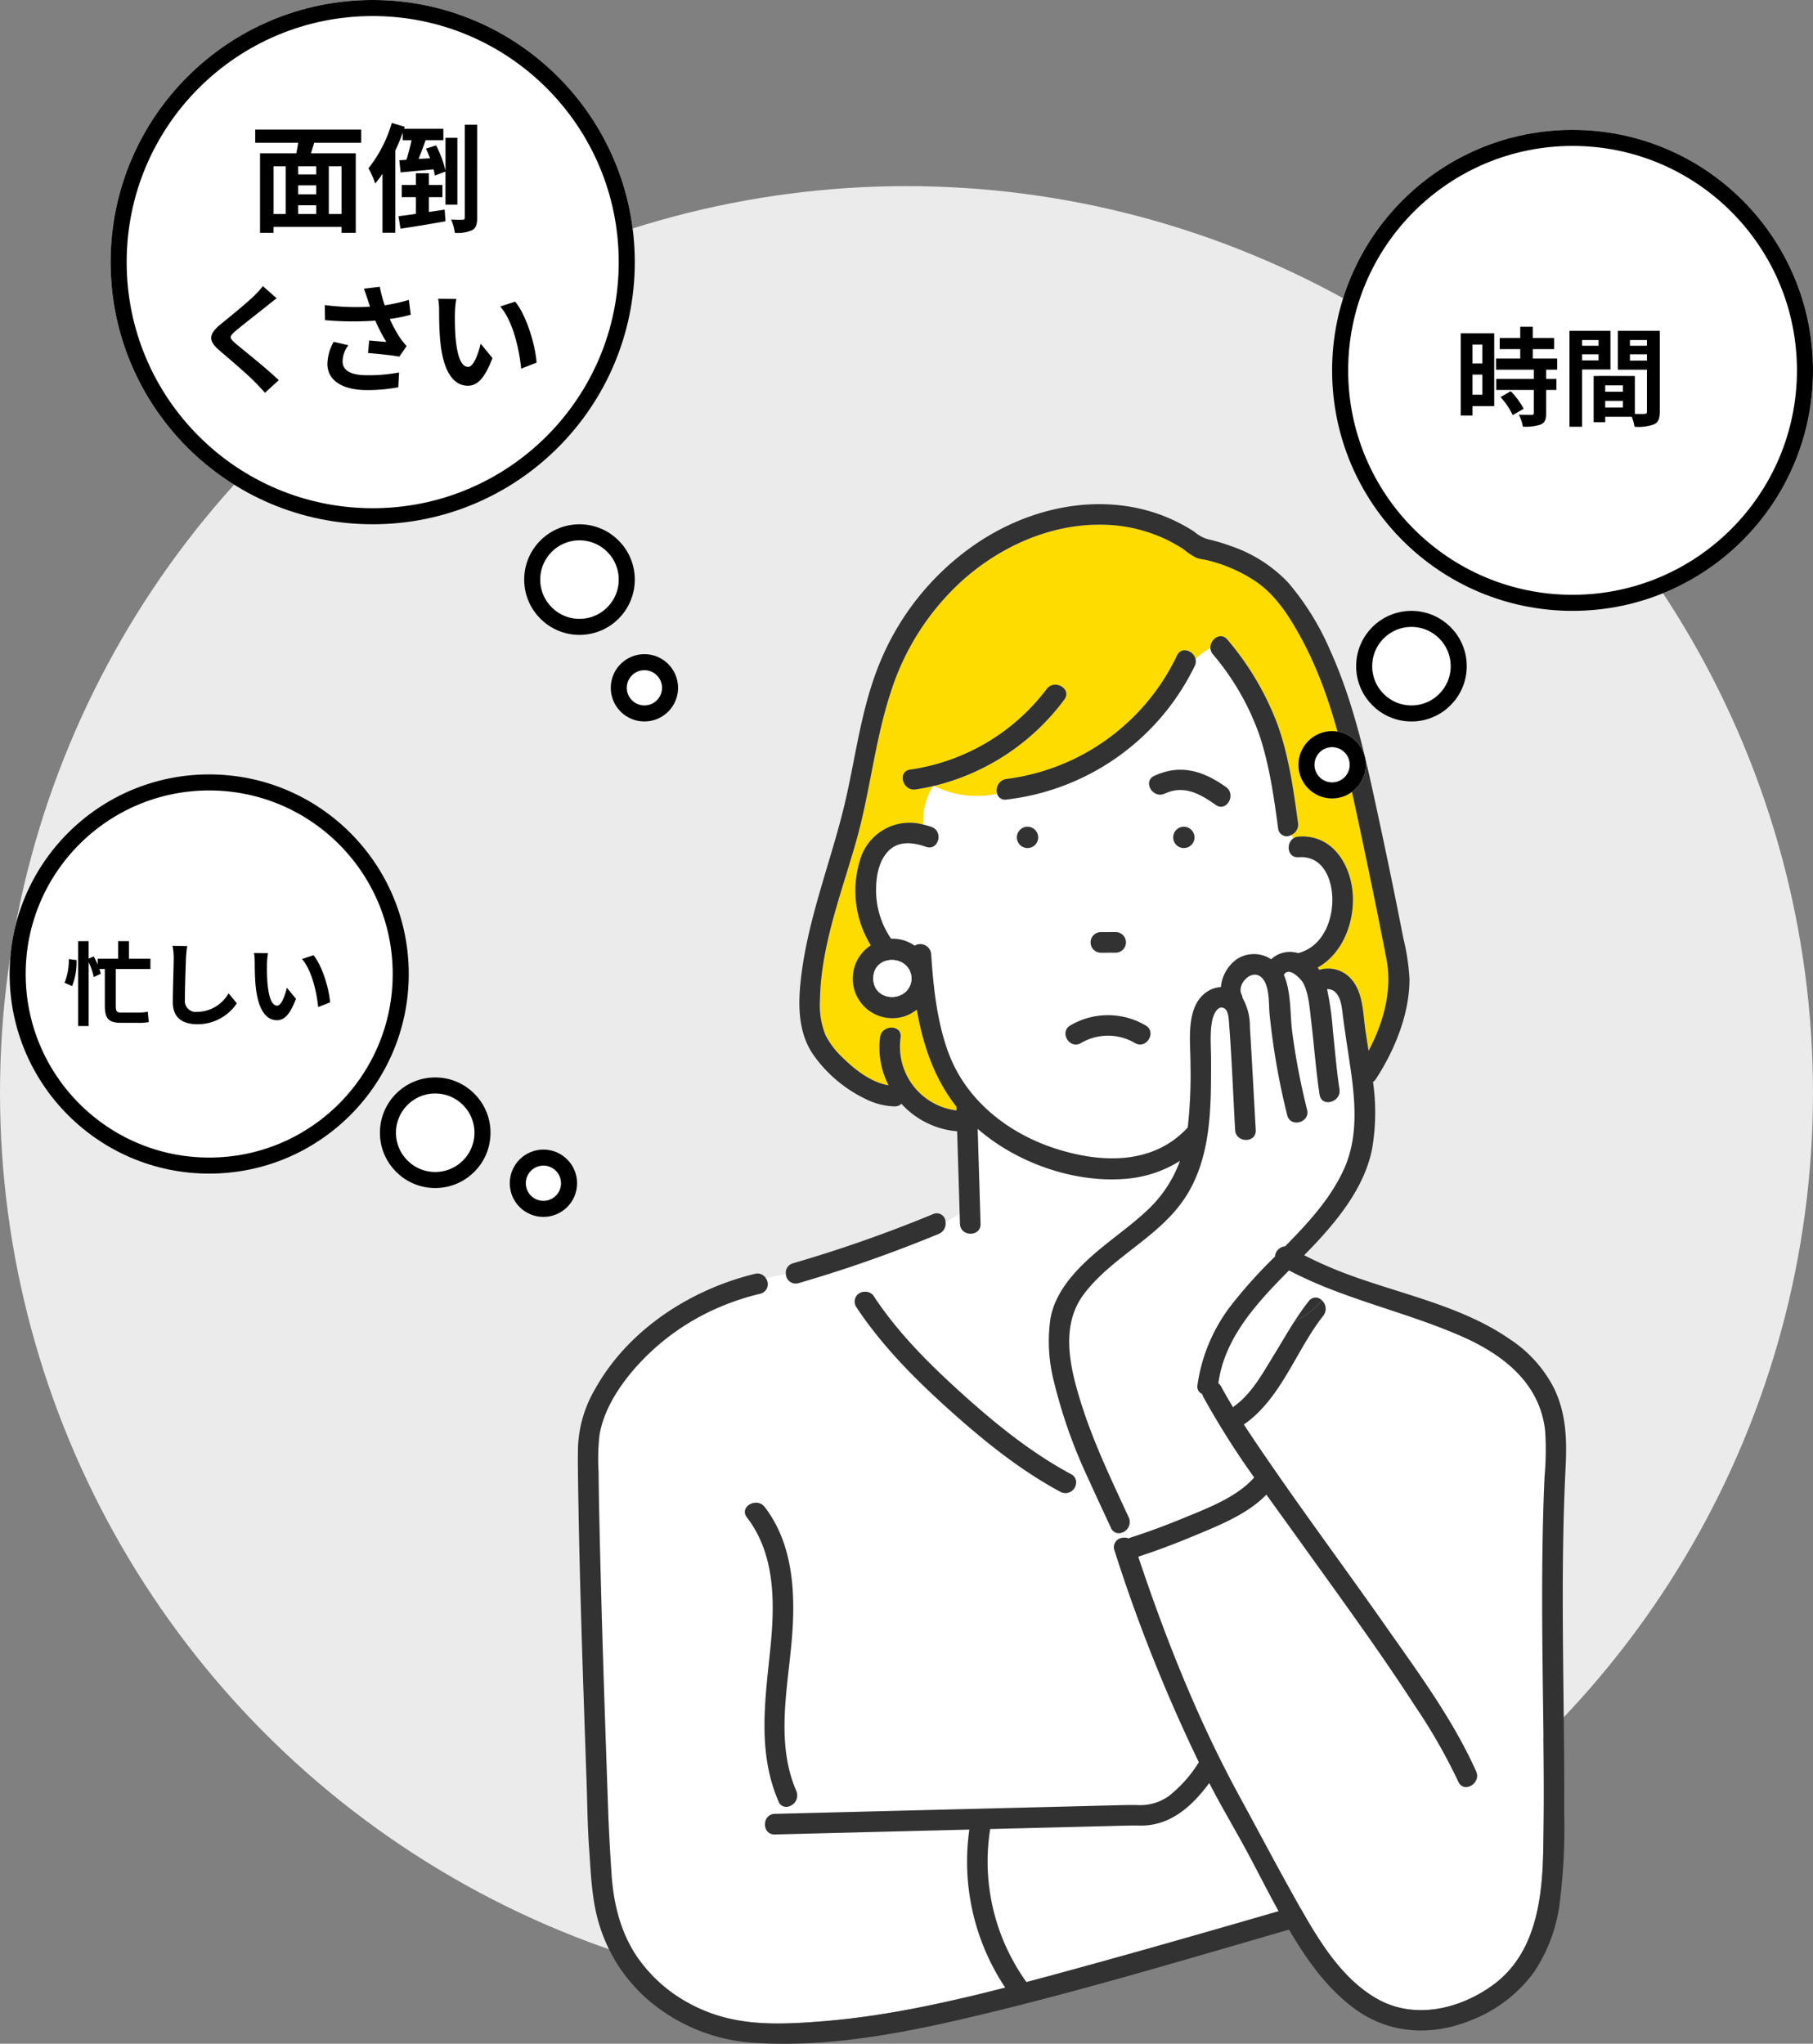
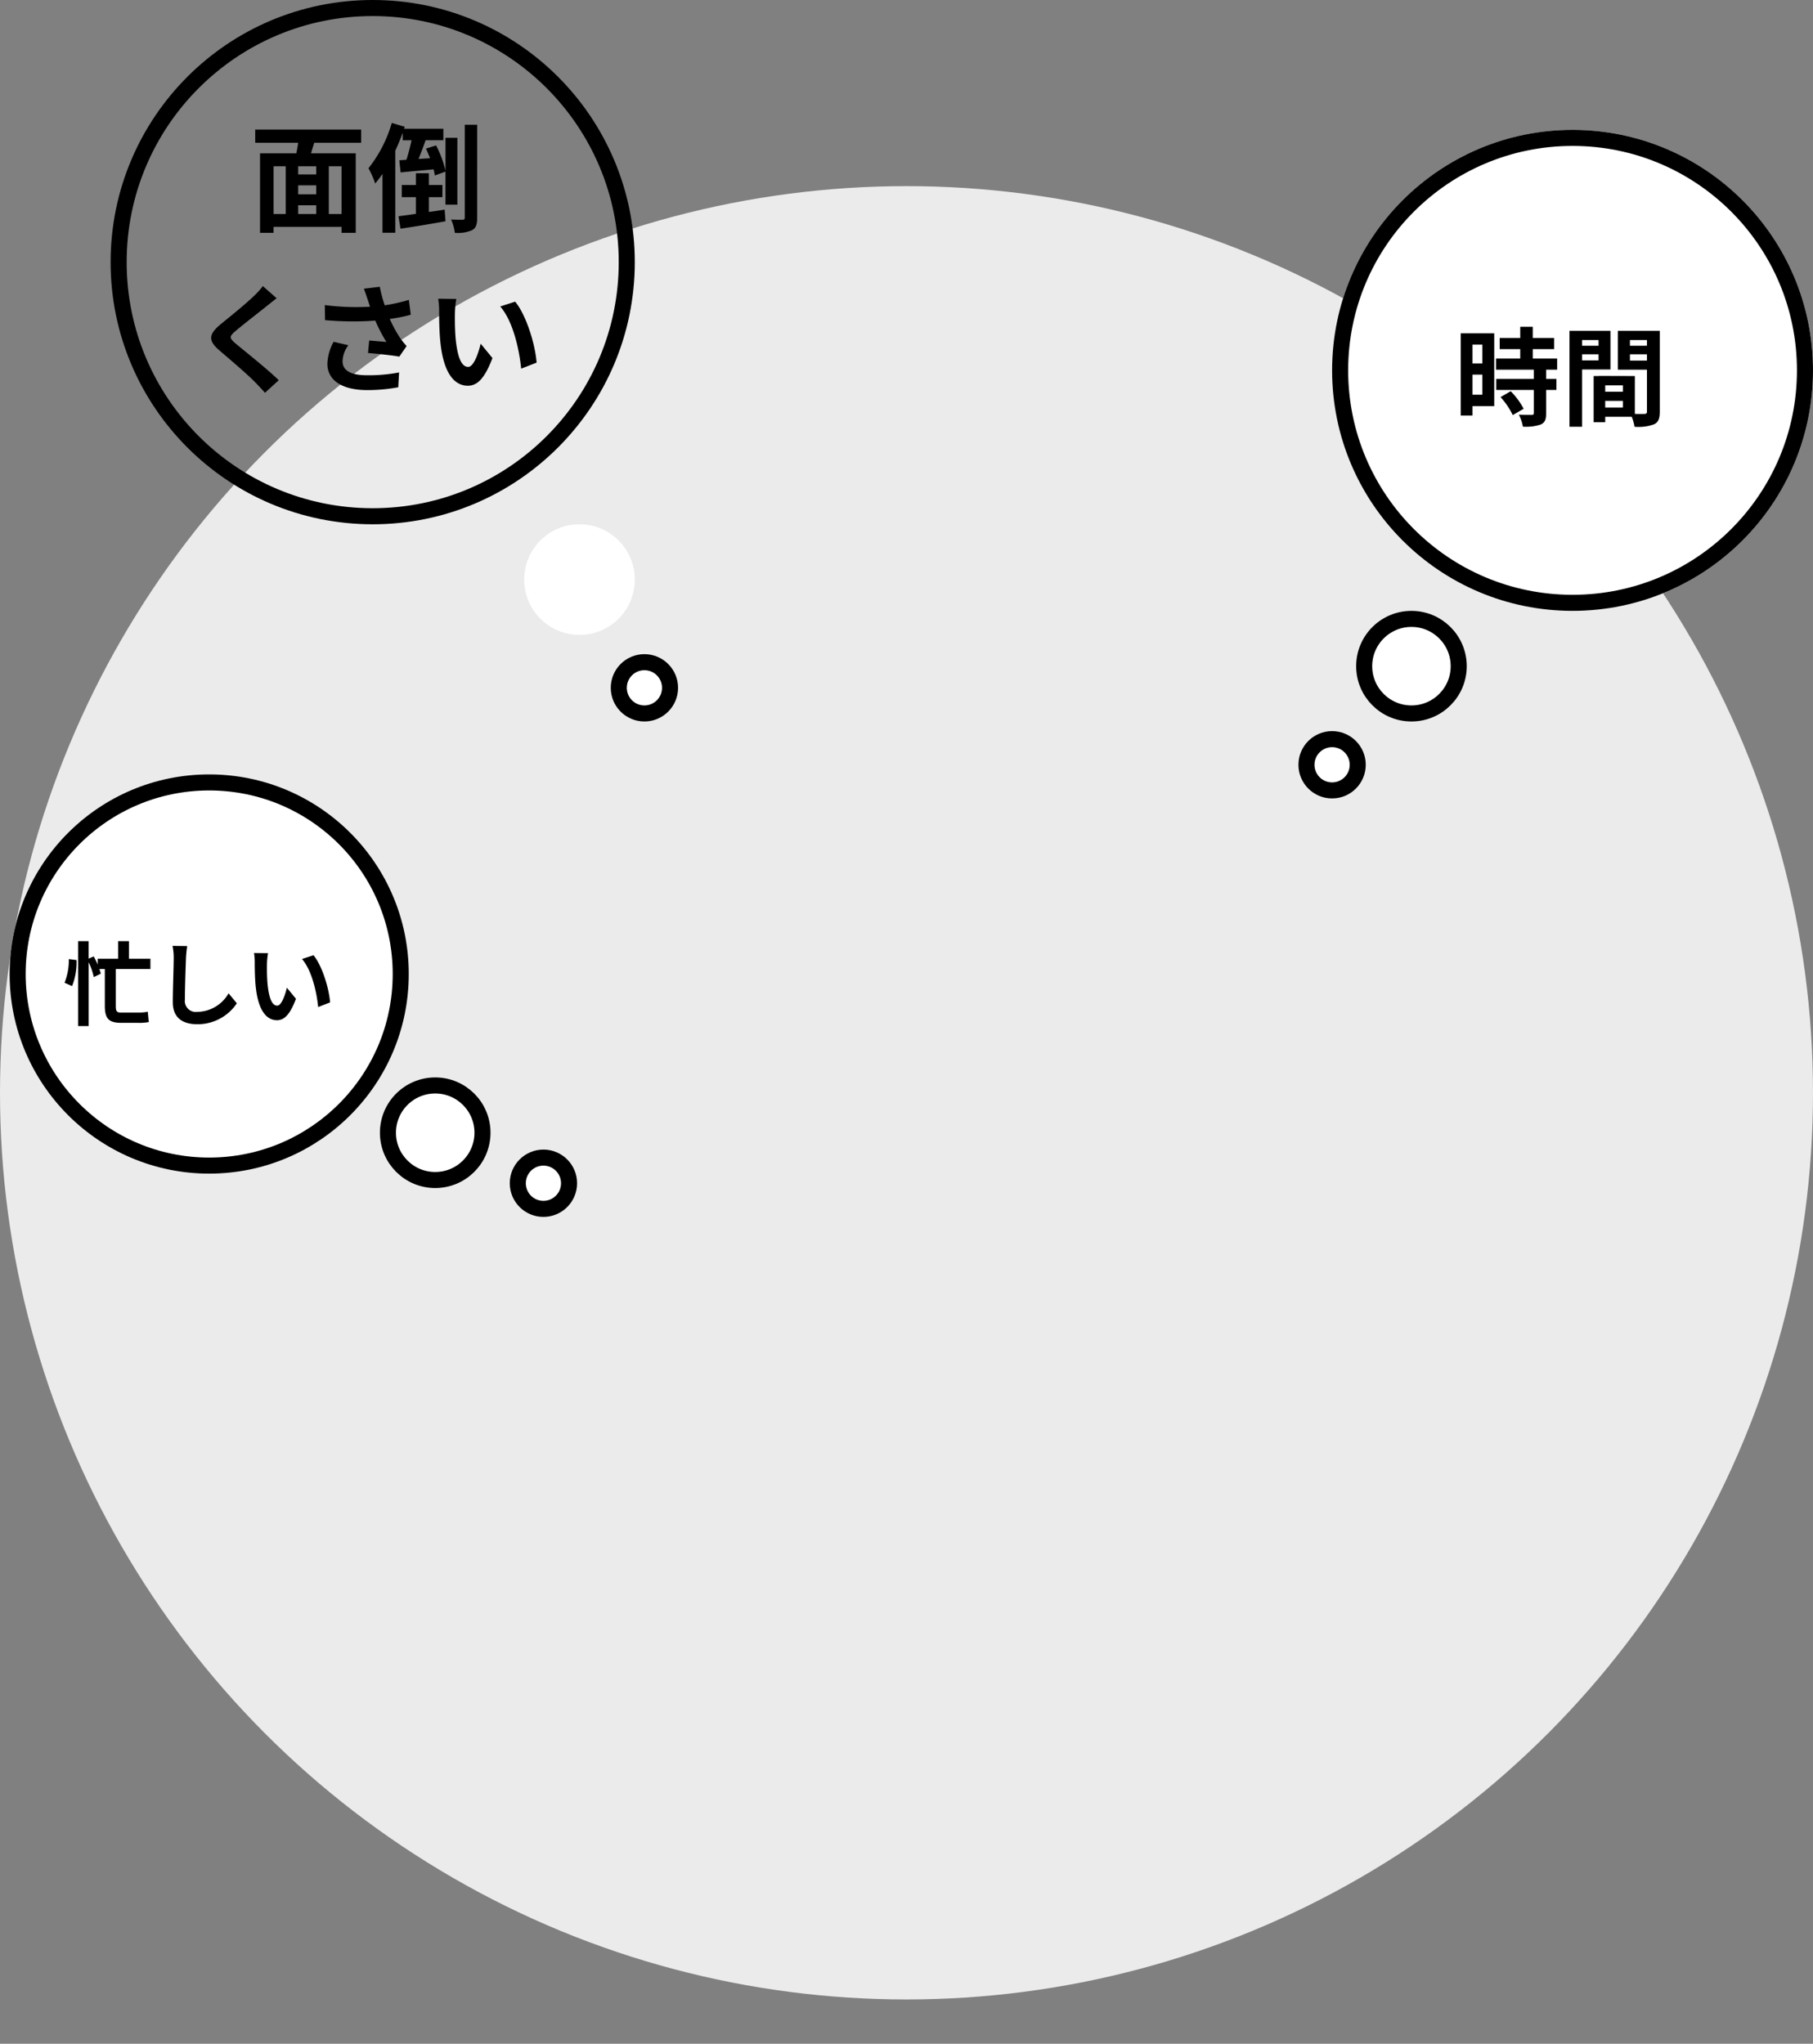
<svg xmlns="http://www.w3.org/2000/svg" width="338.805" height="381.858" viewBox="0 0 338.805 381.858">
  <rect x="0" y="0" width="338.805" height="381.858" fill="#808080" stroke="none" />
  <defs>
    <clipPath id="a">
-       <rect width="184.68" height="287.659" fill="none" />
-     </clipPath>
+       </clipPath>
  </defs>
  <g transform="translate(-200 -2625.725)">
    <ellipse cx="169.402" cy="169.402" rx="169.402" ry="169.402" transform="translate(200 2660.501)" fill="#ebebeb" />
    <g transform="translate(307.992 2719.925)">
      <g transform="translate(0)" clip-path="url(#a)">
        <path d="M261.063,94.316c-2.1-10.907-4.391-21.776-6.754-32.63-2.062-9.472-4.621-19.04-9.314-27.587-2.114-3.851-4.619-7.782-8.3-10.308a28.4,28.4,0,0,0-9.108-4c-.639-.163-1.371-.211-1.991-.43a12.254,12.254,0,0,1-2.384-1.572,29.44,29.44,0,0,0-3.011-1.736,28.6,28.6,0,0,0-12.67-2.907c-9.438-.034-18.52,4.07-25.525,10.246a47.518,47.518,0,0,0-13.654,21.276c-2.918,8.97-3.8,18.418-6.356,27.488-2.725,9.673-6.645,19.654-6.8,29.823a14.891,14.891,0,0,0,1.023,6.516,15.159,15.159,0,0,0,3.114,4.131c2.216,2.212,5.395,4.755,8.68,5.262a15.387,15.387,0,0,1-1.6-8.94c.3-2.431,4.146-2.452,3.847,0a12.007,12.007,0,0,0,10.451,13.642q-.011-.356-.022-.712c-4.152-5.265-6.259-11.547-7.4-18.122a7.143,7.143,0,0,1-4.545,1.6A7.4,7.4,0,0,1,164.7,91.748,19.438,19.438,0,0,1,162.713,75.7a9.636,9.636,0,0,1,11.776-6.519,12.394,12.394,0,0,1,1.857-7.193c-1.077.25-2.166.463-3.268.626-2.426.359-3.464-3.349-1.023-3.71a38.92,38.92,0,0,0,25.5-15.038c1.465-1.965,4.8-.044,3.322,1.942A42.835,42.835,0,0,1,176.5,61.956a17.874,17.874,0,0,0,11.824,1.5,2.134,2.134,0,0,1,1.73-2.8A41.015,41.015,0,0,0,221.91,37.6c.848-1.79,3.135-.9,3.481.668a9.921,9.921,0,0,1,2.772-2.009c-.144-1.65,1.9-3.187,3.181-1.624a53.316,53.316,0,0,1,9.35,15.829c2.124,5.93,3,12.228,3.84,18.441a2.087,2.087,0,0,1-1.251,2.205q.149.35.331.683a1.958,1.958,0,0,1,1.027-.365c6.575-.482,10.064,5.688,10.159,11.535.081,5.062-2.165,10.476-6.585,12.926q.155.216.3.441a5.7,5.7,0,0,1,5.592,1.319c2.642,2.518,2.542,6.627,3.029,9.969.185,1.273.388,2.552.589,3.835,2.785-5.261,4.469-11.292,3.342-17.136" transform="translate(-109.958 -9.314)" fill="#ffdc00" />
        <path d="M266.322,126.1c-.8-5.886-1.623-11.84-3.513-17.495a47.724,47.724,0,0,0-8.687-15.077,1.981,1.981,0,0,1-.461-1.1,9.935,9.935,0,0,0-2.771,2.009,1.947,1.947,0,0,1-.158,1.274,44.864,44.864,0,0,1-35.181,24.962,1.51,1.51,0,0,1-1.73-1.046,17.872,17.872,0,0,1-11.824-1.5c-.05.012-.1.021-.151.033a12.394,12.394,0,0,0-1.857,7.193,13.6,13.6,0,0,1,1.542.443c2.324.818,1.318,4.534-1.023,3.71-2.38-.837-5.081-1.183-7.007.77-1.736,1.76-2.267,4.48-2.311,6.864A15.948,15.948,0,0,0,194,146.7c.083,0,.164-.013.247-.013a7.155,7.155,0,0,1,4.145,1.3,2.046,2.046,0,0,1,3.089,1.574c.4,6.1,1.082,12.589,3.2,18.362,3.365,9.152,11.487,15.361,20.582,18.153,8.425,2.586,17.861,2.744,24.168-4.122a89.757,89.757,0,0,0,.51-11.99c0-4.207-.977-10.638,3.089-13.367a5.141,5.141,0,0,1,2.6-.874,7.208,7.208,0,0,1,2.942-5.192,5.837,5.837,0,0,1,6.446,0,5.13,5.13,0,0,1,4.318-1.314,5.794,5.794,0,0,1,.74.164c4.341-1.132,6.349-5.627,6.375-9.89.024-3.929-1.748-8.366-6.313-8.032-2.06.151-2.39-2.49-1.027-3.483q-.182-.333-.331-.683a1.608,1.608,0,0,1-2.459-1.182m-46.836,3.633a1.99,1.99,0,1,1,1.99-1.99,2.025,2.025,0,0,1-1.99,1.99m13.707,15.71,2.757-.006a1.924,1.924,0,0,1,0,3.848l-2.757.006a1.924,1.924,0,1,1,0-3.848m6.385,20.738a9.923,9.923,0,0,0-10.123,0c-2.161,1.221-4.1-2.1-1.942-3.322a13.9,13.9,0,0,1,14.007,0c2.161,1.215.219,4.537-1.942,3.322m9.119-36.448a1.99,1.99,0,1,1,1.99-1.99,2.024,2.024,0,0,1-1.99,1.99m5.941-8.069c-2.926-2.092-5.962-3.756-9.511-2.1-2.233,1.041-4.184-2.277-1.942-3.322,4.886-2.279,9.188-.908,13.4,2.1,2,1.43.076,4.765-1.942,3.322" transform="translate(-135.458 -65.489)" fill="#fff" />
        <path d="M310.795,831.978c-2.224-4.1-4.617-8.089-6.744-12.241-3.215,4.326-7.268,8.064-13.017,7.951-1.374-.027-2.751.01-4.126.045l-23.8.6a38.616,38.616,0,0,0,6.775,28.584q2.287-.605,4.565-1.221c14.238-3.844,28.4-7.911,42.564-12.013-.16-.291-.321-.583-.479-.873-1.954-3.587-3.786-7.239-5.735-10.829" transform="translate(-186.06 -580.789)" fill="#fff" />
        <path d="M423.817,491.181c-6.022,6.082-12.04,12.546-13.206,21.079a1.918,1.918,0,0,1,.531.632c.71,1.31,1.459,2.6,2.231,3.873a2.137,2.137,0,0,1,.368-.339c3.15-2.285,5.26-6.195,7.256-9.439,1.293-2.1,2.526-4.252,3.864-6.331l-.075.034.075-.034c.827-1.285,1.694-2.543,2.642-3.743a1.566,1.566,0,0,1,2.454-.137,9.841,9.841,0,0,0,1.353-2.2,75.758,75.758,0,0,1-7.493-3.391" transform="translate(-290.92 -348.005)" fill="#fff" />
        <path d="M435.2,537.787a54.055,54.055,0,0,0,.1-8.4c-.993-9.009-7.964-14.31-15.747-17.711-8.022-3.5-16.521-5.662-24.628-8.86a9.829,9.829,0,0,1-1.353,2.2,2.1,2.1,0,0,1,.267,2.858c-5.05,6.4-7.752,15.19-14.541,20.115a2.111,2.111,0,0,1-.321.191c1.424,2.2,2.9,4.369,4.384,6.526,7.229,10.528,14.845,20.784,22.178,31.239,6.044,8.617,12.54,17.411,16.857,27.065,1,2.244-2.313,4.2-3.322,1.942a105.175,105.175,0,0,0-7.967-13.961c-6.929-10.72-14.506-21.014-21.933-31.389-1.975-2.758-3.986-5.515-5.974-8.294-3.563,3.712-9.079,5.839-13.686,7.766-3.363,1.406-6.786,2.7-10.255,3.826,5.116,15.334,11.167,30.568,18.907,44.761,3.846,7.053,7.593,14.2,11.564,21.182,3.531,6.209,7.7,12.943,14.057,16.609,7,4.04,15.586,2.022,21.84-2.578,7.74-5.692,9.1-15.6,9.3-24.542.309-13.414-.058-26.842-.156-40.257-.05-6.826-.05-13.654.1-20.479q.107-4.906.326-9.809" transform="translate(-254.537 -356.246)" fill="#fff" />
        <path d="M192.259,420.026q-7.951,3.271-16.079,6.026a34.749,34.749,0,0,0,2.221,4.8,1.857,1.857,0,0,1,1.756.873c4.553,6.918,10.618,12.906,16.749,18.42,6.155,5.535,12.753,10.851,20.073,14.778a1.706,1.706,0,0,1,.92,1.156c.778-.055,1.594-.078,2.359-.2a95.8,95.8,0,0,1-6.463-18.225,30.193,30.193,0,0,1-.663-11.773c.729-4.128,3.37-7.535,6.314-10.393,3.609-3.5,7.87-6.241,11.556-9.656a23.612,23.612,0,0,0,6.339-9.441,22.374,22.374,0,0,1-10.471,3.374c-9.553.7-20.092-3.064-27.335-9.36q.27,8.869.54,17.737c.075,2.481-3.772,2.471-3.848,0q-.028-.909-.055-1.819a25.181,25.181,0,0,0-2.646,1.566,2.057,2.057,0,0,1-1.266,2.141" transform="translate(-124.825 -283.686)" fill="#fff" />
        <path d="M108.876,537.3c-1.392-3.01-2.823-6.03-4.191-9.08-.765.122-1.58.146-2.358.2a2,2,0,0,1-2.862,2.166C91.87,526.513,85,520.95,78.613,515.207s-12.613-12-17.351-19.2a1.834,1.834,0,0,1,1.566-2.814,34.783,34.783,0,0,1-2.221-4.8q-5.024,1.7-10.126,3.176a1.831,1.831,0,0,1-2.36-1.666c-1.262.228-2.515.457-3.747.753a1.839,1.839,0,0,1-1.029,2.891,47.009,47.009,0,0,0-9.793,3.5A43.853,43.853,0,0,0,19.3,508.187c-2.782,3.338-5.288,7.427-6.01,11.78a40.432,40.432,0,0,0-.171,6.86c.03,3.544.1,7.087.182,10.631.394,17.466.989,34.929,1.6,52.389.141,4.024.366,8.011.633,12.03.367,5.53,1.62,10.811,4.719,15.48a27.49,27.49,0,0,0,9.684,8.729c7.974,4.406,16.151,4.127,25.164,3.4,11.5-.928,22.832-3.417,34.014-6.293a42.42,42.42,0,0,1-6.7-29.519l-7.722.194-28.619.719c-2.481.062-2.471-3.786,0-3.848l3.07-.077c-.1-.453-.221-.906-.35-1.358a1.525,1.525,0,0,1-2.039-.89c-3.886-8.934-2.586-18.478-1.605-27.868.895-8.568,1.22-18.02-4.313-25.2-1.512-1.962,1.832-3.876,3.322-1.942,5.387,6.992,5.781,16.257,5.071,24.71-.783,9.321-3.043,19.415.847,28.358a2.125,2.125,0,0,1-1.284,2.833c.129.453.247.906.35,1.358l7.2-.181,40.748-1.023,13.121-.329c1.138-.029,2.276-.046,3.415-.039a9.329,9.329,0,0,0,6.013-1.639,24.1,24.1,0,0,0,5.66-6.367,299.844,299.844,0,0,1-15.778-39.6,1.747,1.747,0,0,1,1.457-2.314,8.84,8.84,0,0,1-.3-.906,1.552,1.552,0,0,1-1.805-.956" transform="translate(-9.252 -346.033)" fill="#fff" />
        <path d="M367.575,317.842c-.477-3.3-1.015-6.585-1.434-9.892-.168-1.331-.294-3.014-1.167-4.114a2.074,2.074,0,0,0-1.794-.852,55.2,55.2,0,0,1,1.086,7.727c.4,3.66.68,7.33,1.236,10.972.371,2.426-3.338,3.463-3.71,1.023-.7-4.578-1.02-9.195-1.578-13.789-.27-2.227-.41-4.84-1.389-6.9-.435-.913-2.8-3.378-3.717-1.695,1.4,3.19,1.134,7.314,1.559,10.63a126.273,126.273,0,0,0,2.784,14.56c.6,2.407-3.111,3.424-3.71,1.023a132.822,132.822,0,0,1-3.3-18.931c-.194-1.928.1-5.815-1.812-7.047-1.815-1.169-4.3,1.611-3.437,3.387a2.066,2.066,0,0,1,.2.7,10.677,10.677,0,0,1,1.374,5.4c.391,6.418.727,12.841,1.091,19.261.14,2.478-3.708,2.462-3.848,0-.37-6.542-.614-13.105-1.112-19.638-.062-.809-.069-2.581-.876-3.071-1.245-.755-2.05,1.134-2.259,2.066-.537,2.389-.249,5.158-.25,7.588,0,8.537.094,17.841-4.622,25.336-4.819,7.657-13.722,11.226-19.115,18.337-4.538,5.984-2.615,13.836-.546,20.441,2.309,7.371,5.662,14.337,8.9,21.331a2.09,2.09,0,0,1-1.517,2.9,8.767,8.767,0,0,0,.3.906,1.657,1.657,0,0,0,1.572-.053c3.327-1.066,6.61-2.3,9.841-3.622,4.452-1.828,9.978-3.888,13.25-7.6a155.543,155.543,0,0,1-9.493-15.027,2.075,2.075,0,0,1-.208-.562,1.5,1.5,0,0,1-.9-1.673,31.631,31.631,0,0,1,6.8-15.553,91.594,91.594,0,0,1,7.688-8.464,2.056,2.056,0,0,1,1.89-1.91c4.267-4.333,8.387-8.782,10.932-14.275,2.752-5.941,2.209-12.624,1.3-18.928" transform="translate(-223.176 -212.377)" fill="#fff" />
        <path d="M462.138,509.227c-.947,1.2-1.814,2.458-2.642,3.743a13.747,13.747,0,0,0,5.1-3.88,1.565,1.565,0,0,0-2.454.137" transform="translate(-325.556 -360.319)" fill="#323232" />
        <path d="M182.588,165.524a24,24,0,0,0-8.345-9.452c-9.456-6.579-21.456-8.63-32.014-12.8q-3.327-1.315-6.5-2.948c1.283-1.306,2.531-2.608,3.691-3.921,4.073-4.608,7.8-9.844,9.009-15.994a40.219,40.219,0,0,0,.163-12.45,2.018,2.018,0,0,0,.543-.565c3.511-5.383,6.307-12.224,6.272-18.712a41.262,41.262,0,0,0-1.153-7.6q-.744-3.81-1.513-7.614-1.575-7.779-3.254-15.536c-2.246-10.445-4.5-20.891-8.928-30.673a49.6,49.6,0,0,0-7.827-12.613,26.445,26.445,0,0,0-10.772-6.847,32.842,32.842,0,0,0-4.076-1.212A6.674,6.674,0,0,1,115.2,5.153,31.623,31.623,0,0,0,102.028.3C92.2-1.015,82.1,2.046,74.036,7.657A49.728,49.728,0,0,0,56.568,29.283c-3.876,9.2-4.711,19.021-7.172,28.6-2.723,10.6-6.811,20.982-7.837,31.951-.424,4.536-.193,9.356,2.538,13.179a25.341,25.341,0,0,0,9.839,8.2,12.747,12.747,0,0,0,5.237,1.306,1.781,1.781,0,0,0,1.291-.488,15.833,15.833,0,0,0,10.412,5.137q.236,7.732.471,15.464a24.073,24.073,0,0,1,2.494-1.109,24.073,24.073,0,0,0-2.494,1.109q.028.909.055,1.819c.075,2.47,3.923,2.481,3.848,0q-.27-8.869-.54-17.737c7.243,6.3,17.781,10.057,27.335,9.36a22.375,22.375,0,0,0,10.471-3.374,23.61,23.61,0,0,1-6.339,9.441c-3.686,3.415-7.947,6.152-11.556,9.656-2.944,2.858-5.585,6.265-6.314,10.393a30.194,30.194,0,0,0,.663,11.773,95.8,95.8,0,0,0,6.463,18.225A3.443,3.443,0,0,0,98.466,180a3.443,3.443,0,0,1-3.034,2.184c1.368,3.05,2.8,6.069,4.191,9.08a1.551,1.551,0,0,0,1.805.956,7.382,7.382,0,0,0-1.038-2.6,7.382,7.382,0,0,1,1.038,2.6,2.09,2.09,0,0,0,1.517-2.9c-3.234-7-6.587-13.96-8.9-21.331-2.069-6.605-3.992-14.458.546-20.441,5.393-7.111,14.3-10.68,19.115-18.337,4.716-7.494,4.62-16.8,4.622-25.335,0-2.43-.287-5.2.25-7.588.209-.932,1.015-2.821,2.259-2.066.807.489.815,2.262.877,3.07.5,6.533.741,13.1,1.112,19.638.139,2.462,3.988,2.478,3.848,0-.364-6.42-.7-12.842-1.091-19.26a10.675,10.675,0,0,0-1.374-5.4,2.06,2.06,0,0,0-.2-.7c-.863-1.776,1.622-4.556,3.437-3.387,1.912,1.232,1.619,5.119,1.813,7.047a132.831,132.831,0,0,0,3.3,18.931c.6,2.4,4.312,1.384,3.71-1.023a126.321,126.321,0,0,1-2.783-14.561c-.424-3.315-.159-7.439-1.559-10.63.918-1.683,3.282.782,3.717,1.7.979,2.055,1.118,4.668,1.389,6.9.558,4.595.879,9.211,1.578,13.789.373,2.44,4.081,1.4,3.71-1.023-.556-3.641-.84-7.312-1.236-10.972A55.189,55.189,0,0,0,140,90.608a2.075,2.075,0,0,1,1.794.851c.873,1.1,1,2.782,1.167,4.114.419,3.307.957,6.593,1.434,9.892.911,6.3,1.454,12.987-1.3,18.928-2.545,5.493-6.666,9.942-10.932,14.275a2.057,2.057,0,0,0-1.89,1.91,91.585,91.585,0,0,0-7.688,8.464,31.629,31.629,0,0,0-6.8,15.553,1.5,1.5,0,0,0,.9,1.673,2.071,2.071,0,0,0,.208.562,155.576,155.576,0,0,0,9.493,15.028c-3.272,3.71-8.8,5.77-13.25,7.6-3.231,1.326-6.514,2.556-9.84,3.622a2.141,2.141,0,0,0-.373.16,2.108,2.108,0,0,0-1.2-.107,4.351,4.351,0,0,0,.97,1.5,4.351,4.351,0,0,1-.97-1.5,1.747,1.747,0,0,0-1.457,2.314,299.779,299.779,0,0,0,15.778,39.6,24.1,24.1,0,0,1-5.66,6.367,9.328,9.328,0,0,1-6.013,1.639c-1.139-.007-2.277.01-3.416.039l-13.121.329-40.747,1.023-7.2.181c.03.135.063.269.09.4-.027-.134-.06-.269-.09-.4l-3.07.077c-2.472.062-2.481,3.91,0,3.848l28.618-.719,7.722-.194a42.42,42.42,0,0,0,6.7,29.519c-11.182,2.876-22.515,5.365-34.014,6.293-9.012.727-17.189,1.006-25.164-3.4A27.493,27.493,0,0,1,11,271.323c-3.1-4.669-4.352-9.95-4.719-15.48-.267-4.018-.492-8-.633-12.029-.612-17.46-1.208-34.923-1.6-52.389-.08-3.543-.152-7.087-.183-10.631a40.434,40.434,0,0,1,.171-6.86c.722-4.352,3.229-8.441,6.011-11.779A43.849,43.849,0,0,1,24.3,151.018a47.009,47.009,0,0,1,9.793-3.5,1.839,1.839,0,0,0,1.029-2.891,20.057,20.057,0,0,0-5.146,1.9,20.057,20.057,0,0,1,5.146-1.9,1.82,1.82,0,0,0-2.052-.819c-12.085,2.943-23.683,10.464-29.843,21.5a23.165,23.165,0,0,0-3.2,10.768c-.064,2.693-.01,5.39.031,8.082.28,18.254.944,36.5,1.572,54.748.139,4.045.173,8.11.461,12.148.358,5.006.489,10.069,2.073,14.879A30.335,30.335,0,0,0,12.4,278.817a33.528,33.528,0,0,0,20.679,8.671c14.5.934,29.221-2.108,43.241-5.5,18.388-4.448,36.54-9.85,54.705-15.114l1.867-.541c3.214,5.49,6.954,10.8,12.04,14.614,6.574,4.934,14.6,5.372,22.089,2.271a26.282,26.282,0,0,0,11.636-8.924,29.913,29.913,0,0,0,4.793-12.731,112.556,112.556,0,0,0,.871-17.093c.032-7.08-.046-14.16-.126-21.239-.162-14.4-.341-28.809.383-43.195.253-5.033.148-9.852-2-14.512M144.144,88.333a5.7,5.7,0,0,0-5.592-1.319c-.095-.15-.193-.3-.3-.441,4.42-2.451,6.666-7.864,6.585-12.926-.094-5.846-3.583-12.017-10.159-11.535a1.956,1.956,0,0,0-1.027.365,5.8,5.8,0,0,0,.98,1.326,5.8,5.8,0,0,1-.98-1.326c-1.363.993-1.033,3.634,1.027,3.483,4.565-.335,6.337,4.1,6.313,8.032-.026,4.263-2.034,8.758-6.375,9.89a5.784,5.784,0,0,0-.74-.164,5.13,5.13,0,0,0-4.318,1.314,5.838,5.838,0,0,0-6.446,0,7.208,7.208,0,0,0-2.942,5.192,5.14,5.14,0,0,0-2.6.874c-4.065,2.73-3.088,9.16-3.089,13.367a89.807,89.807,0,0,1-.51,11.99c-6.307,6.867-15.743,6.709-24.168,4.122-9.095-2.792-17.217-9-20.582-18.153-2.122-5.773-2.806-12.263-3.2-18.362a2.046,2.046,0,0,0-3.089-1.573,7.151,7.151,0,0,0-4.145-1.3c-.083,0-.164.01-.247.013a15.947,15.947,0,0,1-2.807-9.553c.044-2.384.576-5.1,2.311-6.864,1.926-1.953,4.627-1.607,7.007-.77,2.34.824,3.347-2.892,1.023-3.71a13.592,13.592,0,0,0-1.542-.443,6.617,6.617,0,0,0,1.229,3.166,6.617,6.617,0,0,1-1.229-3.166,9.636,9.636,0,0,0-11.776,6.519,19.437,19.437,0,0,0,1.984,16.047,7.4,7.4,0,0,0,4.047,13.612,7.144,7.144,0,0,0,4.545-1.6c1.145,6.575,3.252,12.858,7.4,18.122l.022.712A12.007,12.007,0,0,1,60.307,99.634c.3-2.452-3.552-2.431-3.848,0a15.392,15.392,0,0,0,1.6,8.94c-3.285-.507-6.464-3.05-8.68-5.262a15.159,15.159,0,0,1-3.114-4.131,14.891,14.891,0,0,1-1.023-6.516c.152-10.17,4.072-20.15,6.8-29.823,2.555-9.07,3.438-18.519,6.356-27.488A47.519,47.519,0,0,1,72.05,14.079C79.055,7.9,88.137,3.8,97.575,3.832a28.6,28.6,0,0,1,12.67,2.907,29.445,29.445,0,0,1,3.011,1.736,12.242,12.242,0,0,0,2.384,1.572c.619.219,1.351.267,1.991.43a28.4,28.4,0,0,1,9.108,4c3.679,2.526,6.184,6.457,8.3,10.308,4.693,8.548,7.252,18.115,9.314,27.587C146.713,63.226,149,74.094,151.1,85c1.127,5.844-.556,11.875-3.342,17.136-.2-1.283-.4-2.562-.589-3.835-.487-3.343-.387-7.451-3.029-9.969m-81.78.286c-.218,4.583-7.137,4.632-7.156,0s6.938-4.587,7.156,0M88.384,274.9q-2.278.615-4.565,1.221a38.616,38.616,0,0,1-6.775-28.585l23.8-.6c1.374-.034,2.751-.072,4.126-.045,5.749.114,9.8-3.625,13.017-7.95,2.126,4.152,4.519,8.143,6.743,12.241,1.949,3.59,3.781,7.242,5.735,10.829q.237.436.479.873c-14.165,4.1-28.326,8.17-42.564,12.014m92.278-93.364q-.226,4.9-.326,9.809c-.149,6.825-.148,13.653-.1,20.479.1,13.415.465,26.842.156,40.257-.207,8.947-1.564,18.85-9.3,24.542-6.254,4.6-14.838,6.617-21.84,2.578-6.353-3.665-10.526-10.4-14.057-16.609-3.971-6.983-7.718-14.128-11.564-21.181-7.74-14.194-13.791-29.427-18.907-44.762,3.469-1.126,6.892-2.42,10.255-3.826,4.607-1.926,10.123-4.053,13.687-7.766,1.988,2.78,4,5.536,5.974,8.294,7.428,10.375,15,20.669,21.934,31.389a105.183,105.183,0,0,1,7.967,13.961c1.009,2.256,4.326.3,3.322-1.942-4.317-9.654-10.814-18.448-16.857-27.065-7.333-10.455-14.949-20.712-22.178-31.239-1.48-2.156-2.96-4.324-4.384-6.526a2.12,2.12,0,0,0,.321-.191c6.789-4.925,9.491-13.714,14.541-20.115a2.1,2.1,0,0,0-.267-2.858,13.753,13.753,0,0,1-5.1,3.88c-1.338,2.078-2.571,4.229-3.864,6.331-2,3.245-4.106,7.154-7.256,9.439a2.148,2.148,0,0,0-.368.339c-.773-1.275-1.522-2.563-2.231-3.873a1.914,1.914,0,0,0-.531-.631c1.165-8.534,7.184-15,13.206-21.08a75.759,75.759,0,0,0,7.493,3.391l.018-.038-.018.038c8.107,3.2,16.606,5.355,24.628,8.86,7.783,3.4,14.755,8.7,15.747,17.711a54.048,54.048,0,0,1-.1,8.4" transform="translate(0 0)" fill="#323232" />
        <path d="M159.816,458.91a22.623,22.623,0,0,1,3.325-2.711,1.634,1.634,0,0,0-2.289-1.569,255.207,255.207,0,0,1-26.2,9.2,1.812,1.812,0,0,0-1.337,2.044c.753-.136,1.509-.273,2.265-.424-.756.151-1.512.288-2.265.424a1.831,1.831,0,0,0,2.36,1.666q5.1-1.476,10.126-3.176c-.208-.539-.407-1.076-.6-1.608.193.531.392,1.069.6,1.608q8.133-2.745,16.079-6.026a2.057,2.057,0,0,0,1.266-2.141,22.623,22.623,0,0,0-3.325,2.711" transform="translate(-94.44 -322)" fill="#323232" />
-         <path d="M217.786,538.9c-7.32-3.926-13.918-9.242-20.073-14.778-6.131-5.514-12.2-11.5-16.749-18.42a1.857,1.857,0,0,0-1.756-.872,15.6,15.6,0,0,0,4.488,5.14,15.6,15.6,0,0,1-4.488-5.14,1.834,1.834,0,0,0-1.567,2.815c4.738,7.2,10.969,13.46,17.351,19.2s13.257,11.306,20.851,15.38a2,2,0,0,0,2.862-2.166,7.936,7.936,0,0,0-1.918.31,7.936,7.936,0,0,1,1.918-.31,1.707,1.707,0,0,0-.919-1.156" transform="translate(-125.632 -357.672)" fill="#323232" />
+         <path d="M217.786,538.9c-7.32-3.926-13.918-9.242-20.073-14.778-6.131-5.514-12.2-11.5-16.749-18.42c4.738,7.2,10.969,13.46,17.351,19.2s13.257,11.306,20.851,15.38a2,2,0,0,0,2.862-2.166,7.936,7.936,0,0,0-1.918.31,7.936,7.936,0,0,1,1.918-.31,1.707,1.707,0,0,0-.919-1.156" transform="translate(-125.632 -357.672)" fill="#323232" />
        <path d="M419.616,117.992a19.174,19.174,0,0,0,1,3.762,2.088,2.088,0,0,0,1.251-2.205c-.844-6.213-1.716-12.511-3.84-18.441a53.314,53.314,0,0,0-9.35-15.829c-1.285-1.563-3.325-.026-3.181,1.624a6.524,6.524,0,0,1,1.425-.463,6.524,6.524,0,0,0-1.425.463,1.979,1.979,0,0,0,.46,1.1,47.726,47.726,0,0,1,8.688,15.077c1.89,5.655,2.713,11.608,3.513,17.495a1.608,1.608,0,0,0,2.459,1.182,19.174,19.174,0,0,1-1-3.762" transform="translate(-287.289 -59.96)" fill="#323232" />
        <path d="M116.662,693.9c-3.89-8.943-1.63-19.037-.847-28.358.71-8.453.317-17.718-5.07-24.71-1.49-1.934-4.834-.02-3.322,1.942,5.532,7.18,5.207,16.631,4.313,25.2-.981,9.39-2.281,18.934,1.6,27.868a1.525,1.525,0,0,0,2.039.89c-.381-1.336-.832-2.673-1.1-4.009.267,1.336.719,2.673,1.1,4.009a2.124,2.124,0,0,0,1.284-2.832" transform="translate(-75.837 -453.463)" fill="#323232" />
        <path d="M330.615,274.277a1.924,1.924,0,1,0,0,3.848l2.757-.006a1.924,1.924,0,0,0,0-3.848l-2.757.006" transform="translate(-232.878 -194.323)" fill="#323232" />
        <path d="M283.43,206.747a1.99,1.99,0,1,0,1.99,1.99,2.012,2.012,0,0,0-1.99-1.99" transform="translate(-199.401 -146.481)" fill="#323232" />
        <path d="M383.644,206.747a1.99,1.99,0,1,0,1.99,1.99,2.012,2.012,0,0,0-1.99-1.99" transform="translate(-270.403 -146.481)" fill="#323232" />
        <path d="M327.532,329.442a13.9,13.9,0,0,0-14.007,0c-2.156,1.218-.218,4.544,1.942,3.322a9.923,9.923,0,0,1,10.123,0c2.161,1.215,4.1-2.108,1.942-3.322" transform="translate(-221.468 -232.071)" fill="#323232" />
        <path d="M305.651,95.3c-1.379,1.334-2.6,2.848-4.269,3.684,1.671-.835,2.89-2.349,4.269-3.684-.346-1.566-2.633-2.457-3.481-.668a41.015,41.015,0,0,1-31.859,23.056,2.134,2.134,0,0,0-1.73,2.8,21.832,21.832,0,0,0,2.788-.729,21.832,21.832,0,0,1-2.788.729,1.51,1.51,0,0,0,1.73,1.046,44.865,44.865,0,0,0,35.181-24.962,1.947,1.947,0,0,0,.158-1.274" transform="translate(-190.218 -66.346)" fill="#323232" />
        <path d="M227.751,180.483c.05-.012.1-.021.151-.033-.034-.018-.067-.04-.1-.059l-.05.091" transform="translate(-161.363 -127.809)" fill="#323232" />
        <path d="M235.141,116.536a38.921,38.921,0,0,1-25.5,15.038c-2.441.361-1.4,4.069,1.023,3.71,1.1-.163,2.191-.376,3.268-.626l.05-.091a13.509,13.509,0,0,1-2.6-1.862,13.509,13.509,0,0,0,2.6,1.862A24.746,24.746,0,0,1,216,131.55a24.746,24.746,0,0,0-2.016,3.017c.034.019.067.04.1.059a42.834,42.834,0,0,0,24.377-16.148c1.48-1.986-1.858-3.907-3.322-1.942" transform="translate(-147.547 -81.984)" fill="#323232" />
        <path d="M196.555,295.62c-.218-4.587-7.175-4.628-7.156,0s6.938,4.583,7.156,0" transform="translate(-134.19 -207)" fill="#fff" />
-         <path d="M380.555,173.45c-4.207-3.008-8.51-4.379-13.4-2.1-2.242,1.046-.291,4.364,1.942,3.322,3.55-1.655,6.585.008,9.511,2.1,2.018,1.443,3.941-1.893,1.942-3.322" transform="translate(-259.432 -120.596)" fill="#323232" />
      </g>
    </g>
    <g transform="translate(220.67 2625.725)" fill="#fff" stroke="#000" stroke-width="3">
-       <ellipse cx="48.978" cy="48.978" rx="48.978" ry="48.978" stroke="none" />
      <ellipse cx="48.978" cy="48.978" rx="47.478" ry="47.478" fill="none" />
    </g>
    <path d="M-4.73-1.606H-7.106v-8.91H-4.73Zm-12.694-8.91h2.266v8.91h-2.266ZM-9.46-9h-3.366v-1.518H-9.46Zm-3.366,5.764H-9.46v1.628h-3.366ZM-9.46-5.28h-3.366V-6.952H-9.46Zm8.4-9.636V-17.38h-19.8v2.464h8.03c-.088.66-.22,1.342-.352,1.98h-6.776V1.914h2.53V.792H-4.73V1.914h2.662v-14.85h-8.36c.176-.638.4-1.3.594-1.98ZM11.594-4.752h2.53V-7.018h-2.53v-2.2H9.174v2.2H6.534v2.266h2.64v3.124c-1.21.176-2.332.33-3.256.44l.374,2.332C8.646.792,11.77.286,14.7-.242L14.542-2.42c-.968.154-1.98.308-2.948.44Zm5.324,1.408v-12.5H14.7v6.182a19.5,19.5,0,0,0-1.76-4.752l-1.892.594c.264.572.528,1.188.77,1.8l-2.156.132c.44-1.056.9-2.31,1.32-3.5H14.3v-2.134H6.952l.132-.374-2.42-.726a24.6,24.6,0,0,1-4.356,8.47A17.51,17.51,0,0,1,1.562-7.3a20.327,20.327,0,0,0,1.364-1.8v11h2.4V-13.442c.506-1.1.99-2.244,1.386-3.366v1.43H8.36c-.264,1.232-.616,2.574-.968,3.652l-1.32.088.242,2.266c1.76-.176,3.96-.374,6.16-.572A9.8,9.8,0,0,1,12.716-8.8l1.98-.726v6.182ZM18.3-18.282V-.946c0,.308-.11.4-.4.418-.308,0-1.232,0-2.156-.044a8.686,8.686,0,0,1,.7,2.486,6.694,6.694,0,0,0,3.256-.506c.7-.4.924-1.078.924-2.354V-18.282Zm-35.156,32.42-2.574-2.266a15.29,15.29,0,0,1-1.694,1.87c-1.474,1.43-4.488,3.872-6.226,5.28-2.2,1.848-2.376,3.014-.176,4.884,2,1.716,5.236,4.466,6.578,5.852.66.66,1.3,1.364,1.914,2.046l2.574-2.354c-2.244-2.178-6.424-5.478-8.074-6.864-1.188-1.034-1.21-1.276-.044-2.288,1.474-1.254,4.378-3.5,5.808-4.642C-18.26,15.238-17.534,14.666-16.852,14.138ZM.154,14.38c.132.374.264.836.44,1.342a46.054,46.054,0,0,1-8.448-.308l.044,2.816a59,59,0,0,0,9.394.088A28.908,28.908,0,0,0,3.652,22.3c-.682-.044-2.134-.176-3.212-.264L.22,24.368c1.848.154,4.62.44,5.852.682l1.364-1.98A13.871,13.871,0,0,1,6.248,21.6,24.1,24.1,0,0,1,4.29,18.01a29.259,29.259,0,0,0,3.916-.792l-.352-2.772a33.13,33.13,0,0,1-4.51,1.012A25.728,25.728,0,0,1,2.42,12l-2.97.352C-.264,13.082-.022,13.874.154,14.38Zm-3.608,8.536-2.75-.638A9.005,9.005,0,0,0-7.37,26.37c0,3.168,2.838,4.906,7.326,4.928a31.037,31.037,0,0,0,5.918-.528L6.028,28a30.384,30.384,0,0,1-5.9.528c-3.014,0-4.664-.792-4.664-2.64A5.3,5.3,0,0,1-3.454,22.916ZM16.72,14.27l-3.388-.044a13.373,13.373,0,0,1,.176,2.244c0,1.342.022,3.916.242,5.94.616,5.9,2.706,8.074,5.126,8.074,1.76,0,3.146-1.342,4.6-5.17l-2.2-2.684c-.418,1.76-1.3,4.334-2.332,4.334-1.386,0-2.046-2.178-2.354-5.346-.132-1.584-.154-3.234-.132-4.664A17.8,17.8,0,0,1,16.72,14.27Zm11,.506-2.794.9c2.4,2.728,3.564,8.074,3.916,11.616l2.882-1.122C31.482,22.806,29.81,17.306,27.72,14.776Z" transform="translate(268.552 2667.311)" />
    <g transform="translate(448.937 2649.99)" fill="#fff" stroke="#000" stroke-width="3">
      <ellipse cx="44.934" cy="44.934" rx="44.934" ry="44.934" stroke="none" />
      <ellipse cx="44.934" cy="44.934" rx="43.434" ry="43.434" fill="none" />
    </g>
    <path d="M5.34-13.6v3.52H3.5V-13.6ZM3.5-4.24V-8H5.34v3.76ZM7.56-15.72H1.3V-.36H3.5V-2.12H7.56ZM8.74-3.8A14.07,14.07,0,0,1,11.02-.44l2.04-1.18A13.8,13.8,0,0,0,10.64-4.9ZM19.32-8.92V-11H14.76v-1.76h4v-2.08h-4v-2.1H12.42v2.1H8.58v2.08h3.84V-11H7.9v2.08h7.06V-7.2H7.94v2.06h7.02v4.3c0,.28-.1.36-.42.36-.3,0-1.42,0-2.38-.04a8.022,8.022,0,0,1,.76,2.24,8.854,8.854,0,0,0,3.34-.4c.78-.36,1-.96,1-2.1V-5.14h1.92V-7.2H17.26V-8.92Zm7.74-5.54v1.06H23.98v-1.06Zm-3.08,3.8V-11.8h3.08v1.14Zm5.3,1.7v-7.22H21.62V1.74h2.36V-8.96Zm3.64-1.66V-11.8H36.1v1.18Zm3.18-3.84v1.06H32.92v-1.06ZM28.3-1.86V-3.1h3.3v1.24ZM31.6-4.8H28.3V-6h3.3Zm6.9-11.38H30.66v7.26H36.1V-1.1c0,.32-.12.44-.48.44-.26.02-1,.02-1.78,0V-7.74l-6.72-.02v.02h-.98V.9H28.3V-.12h4.96a8.806,8.806,0,0,1,.52,1.86,8.641,8.641,0,0,0,3.66-.46C38.24.9,38.5.2,38.5-1.08Z" transform="translate(471.674 2703.72)" />
    <g transform="translate(201.798 2770.413)" fill="#fff" stroke="#000" stroke-width="3">
      <ellipse cx="37.295" cy="37.296" rx="37.295" ry="37.296" stroke="none" />
      <ellipse cx="37.295" cy="37.296" rx="35.795" ry="35.796" fill="none" />
    </g>
    <path d="M1.19-11.05a11.159,11.159,0,0,1-.8,4.42L1.8-6a11.983,11.983,0,0,0,.833-4.862ZM16.439-9.2v-1.921H12.427V-14.4H10.4v3.281H6.579v1.088a15.64,15.64,0,0,0-.731-1.513l-.952.408V-14.4H2.924V1.462H4.9V-10.455a12.212,12.212,0,0,1,.952,2.771l1.309-.629A6.05,6.05,0,0,0,6.9-9.2h1.02v6.885c0,2.38.731,3.179,3.06,3.179h3.145A9.106,9.106,0,0,0,16.15.714C16.065.221,16-.7,15.946-1.207a9.256,9.256,0,0,1-1.768.153H10.9c-.748,0-.935-.289-.935-1.173V-9.2Zm6.868-4.284-2.737-.034a10.843,10.843,0,0,1,.221,2.3c0,1.462-.17,5.933-.17,8.211,0,2.907,1.8,4.131,4.59,4.131a8.8,8.8,0,0,0,7.378-3.91l-1.547-1.87A6.8,6.8,0,0,1,25.228-1.19a2.055,2.055,0,0,1-2.346-2.278c0-2.108.136-5.916.2-7.752C23.12-11.9,23.2-12.767,23.307-13.481ZM38.42-12.155,35.8-12.189a10.334,10.334,0,0,1,.136,1.734c0,1.037.017,3.026.187,4.59C36.6-1.309,38.216.374,40.086.374c1.36,0,2.431-1.037,3.553-4L41.939-5.7c-.323,1.36-1,3.349-1.8,3.349-1.071,0-1.581-1.683-1.819-4.131-.1-1.224-.119-2.5-.1-3.6A13.754,13.754,0,0,1,38.42-12.155Zm8.5.391-2.159.7c1.853,2.108,2.754,6.239,3.026,8.976l2.227-.867C49.827-5.559,48.535-9.809,46.92-11.764Z" transform="translate(211.67 2815.969)" />
    <g transform="translate(270.996 2827.03)" fill="#fff" stroke="#000" stroke-width="3">
      <ellipse cx="10.335" cy="10.335" rx="10.335" ry="10.335" stroke="none" />
      <ellipse cx="10.335" cy="10.335" rx="8.835" ry="8.835" fill="none" />
    </g>
    <g transform="translate(295.261 2840.511)" fill="#fff" stroke="#000" stroke-width="3">
      <ellipse cx="6.291" cy="6.291" rx="6.291" ry="6.291" stroke="none" />
      <ellipse cx="6.291" cy="6.291" rx="4.791" ry="4.791" fill="none" />
    </g>
    <g transform="translate(297.957 2723.681)" fill="#fff" stroke="#000" stroke-width="3">
      <ellipse cx="10.335" cy="10.335" rx="10.335" ry="10.335" stroke="none" />
-       <ellipse cx="10.335" cy="10.335" rx="8.835" ry="8.835" fill="none" />
    </g>
    <g transform="translate(314.134 2747.946)" fill="#fff" stroke="#000" stroke-width="3">
      <ellipse cx="6.291" cy="6.291" rx="6.291" ry="6.291" stroke="none" />
      <ellipse cx="6.291" cy="6.291" rx="4.791" ry="4.791" fill="none" />
    </g>
    <g transform="translate(442.645 2762.325)" fill="#fff" stroke="#000" stroke-width="3">
      <ellipse cx="6.291" cy="6.291" rx="6.291" ry="6.291" stroke="none" />
      <ellipse cx="6.291" cy="6.291" rx="4.791" ry="4.791" fill="none" />
    </g>
    <g transform="translate(453.43 2739.858)" fill="#fff" stroke="#000" stroke-width="3">
      <ellipse cx="10.335" cy="10.335" rx="10.335" ry="10.335" stroke="none" />
      <ellipse cx="10.335" cy="10.335" rx="8.835" ry="8.835" fill="none" />
    </g>
  </g>
</svg>